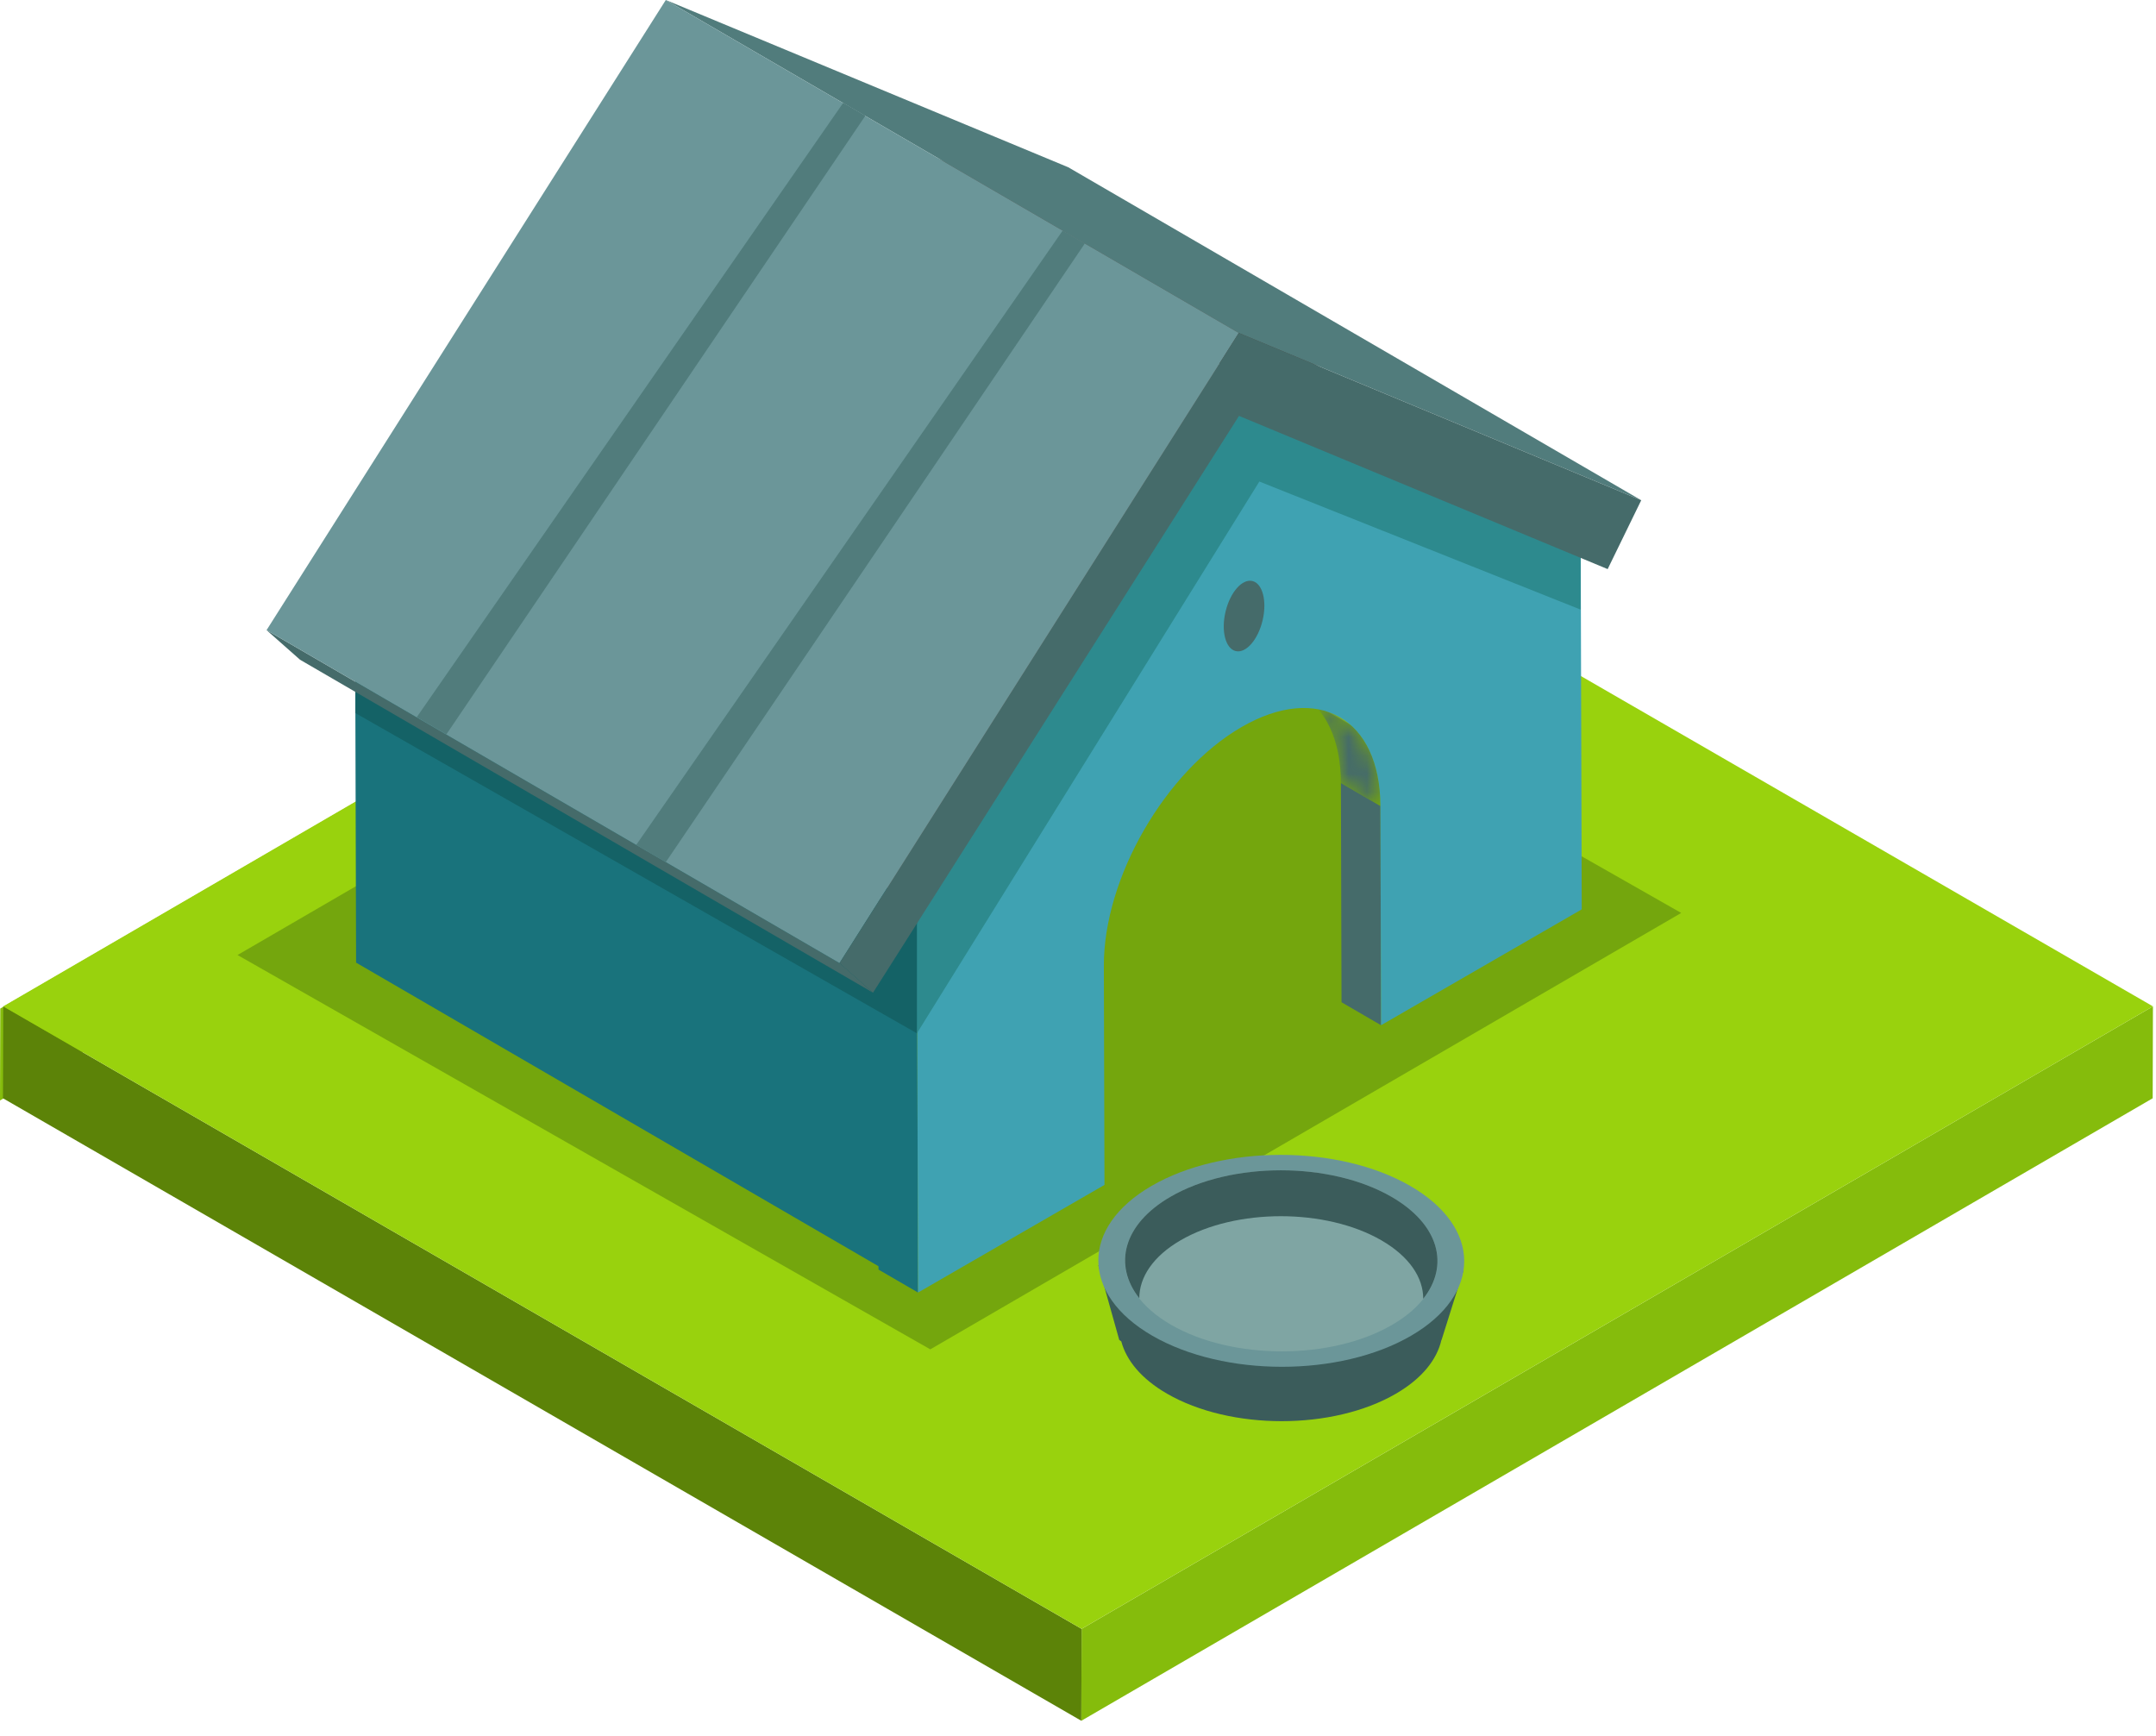
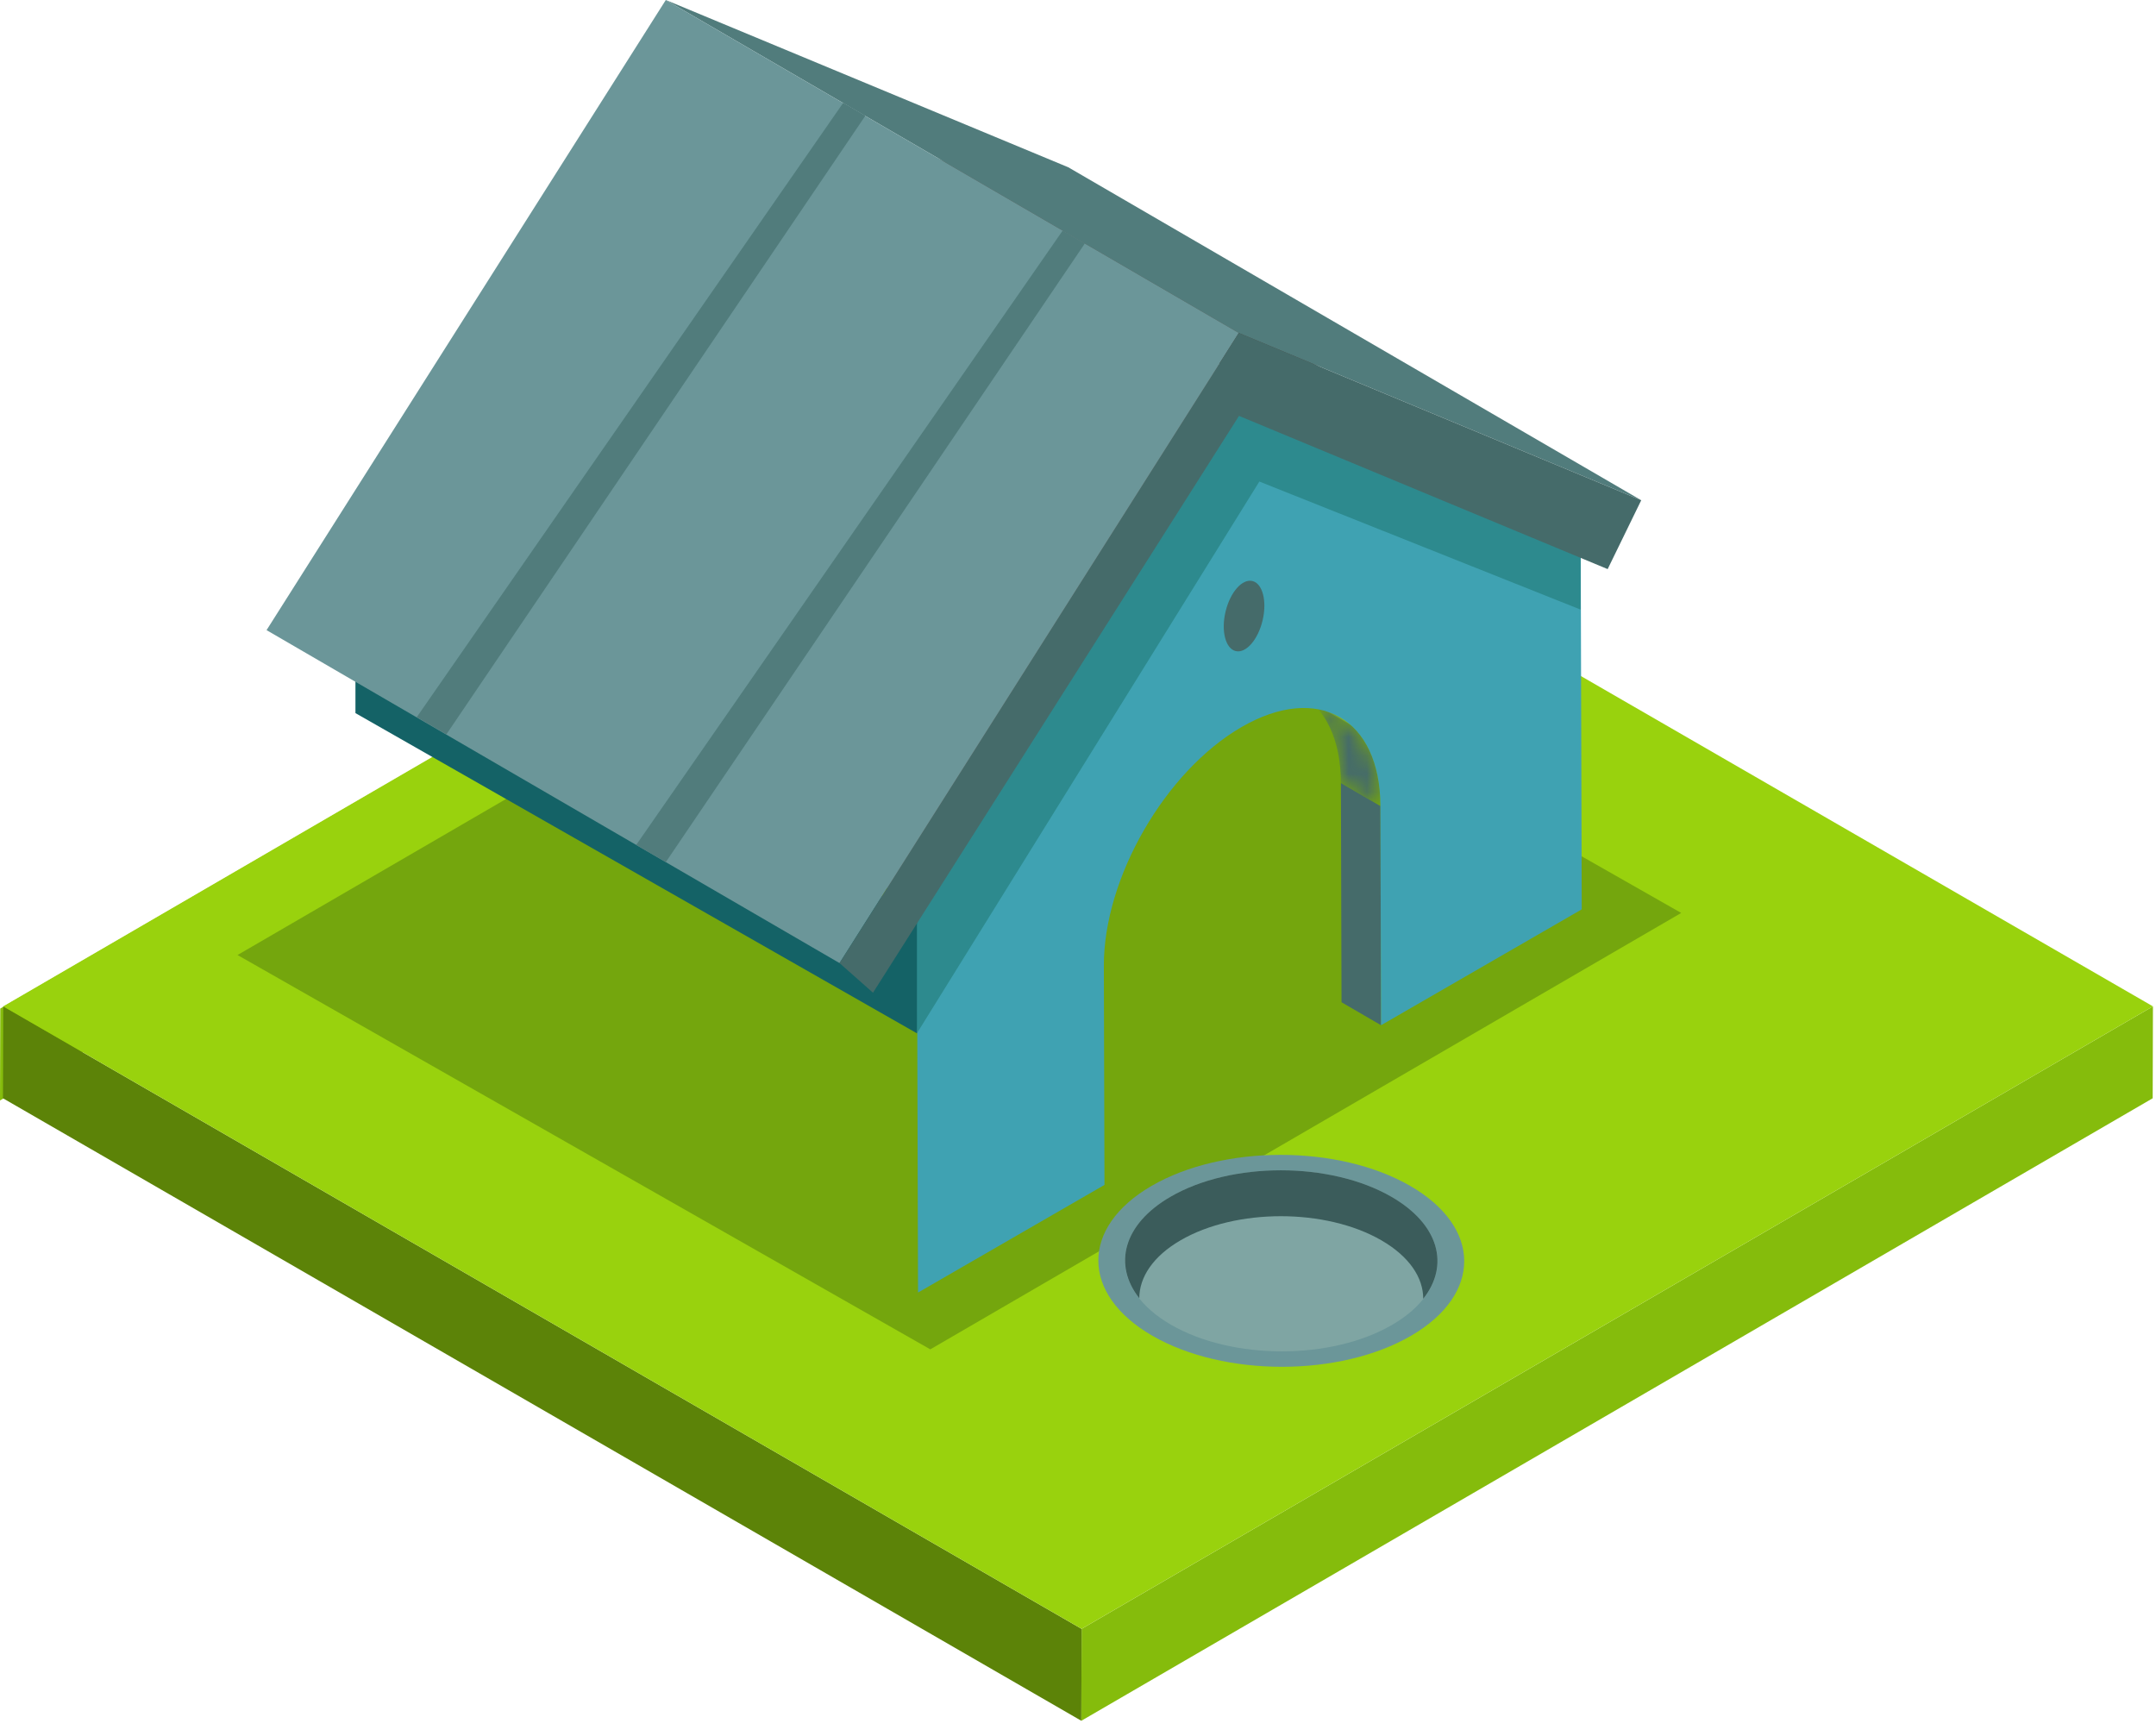
<svg xmlns="http://www.w3.org/2000/svg" xmlns:xlink="http://www.w3.org/1999/xlink" width="118px" height="95px" viewBox="0 0 118 95" version="1.1">
  <title>Group 7</title>
  <defs>
    <path d="M0.869,0.151 L3.032,1.407 C4.39,2.197 5.233,3.876 5.24,6.263 L3.077,5.006 C3.071,2.619 2.228,0.941 0.869,0.151" id="path-1" />
  </defs>
  <g id="Page-1" stroke="none" stroke-width="1" fill="none" fill-rule="evenodd">
    <g id="28_R2FtZV9jaGlrZW4tMDE" transform="translate(-891, -1042)">
      <g id="Group-7" transform="translate(891, 1042)">
        <g id="Group" transform="translate(0, 21)">
          <polyline id="Fill-750" fill="#85BC0C" points="58.65 0.13 58.635 5.16 -1.42108547e-14 39.23 0.014 34.2 58.65 0.13" />
          <polyline id="Fill-1042" fill="#85BC0C" points="117.833 34.08 117.819 39.11 59.182 73.18 59.197 68.15 117.833 34.08" />
          <polyline id="Fill-1043" fill="#5C8308" points="59.197 68.15 59.182 73.18 0.163 39.11 0.177 34.08 59.197 68.15" />
          <polyline id="Fill-1044" fill="#99D20D" points="117.833 34.08 59.197 68.15 0.177 34.08 58.813 4.26325641e-14 117.833 34.08" />
        </g>
        <g id="Group-6" transform="translate(13, 0)">
          <polyline id="Fill-1045" fill="#74A60D" points="37.916 73.852 7.10542736e-15 52.27 41.098 28.386 79.014 49.967 37.916 73.852" />
          <polyline id="Fill-1046" fill="#514943" points="53.737 19.913 24.541 2.946 42.753 10.516 71.95 27.482 53.737 19.913" />
-           <polyline id="Fill-1047" fill="#19737C" points="35.685 69.653 6.489 52.686 6.429 31.488 35.625 48.455 35.685 69.653" />
          <polyline id="Fill-1048" fill="#5E544D" points="35.625 48.455 6.429 31.488 24.541 2.946 53.737 19.913 35.625 48.455" />
          <polyline id="Fill-1049" fill="#456B6A" points="62.586 56.112 60.423 54.855 60.39 42.859 62.552 44.116 62.586 56.112" />
          <g id="Group-1052" transform="translate(57.312, 37.853)">
            <mask id="mask-2" fill="white">
              <use xlink:href="#path-1" />
            </mask>
            <g id="Clip-1051" />
            <path d="M3.032,1.407 L0.869,0.15 C2.228,0.94 3.071,2.619 3.078,5.006 L5.24,6.263 C5.233,3.876 4.391,2.197 3.032,1.407" id="Fill-1050" fill="#456B6A" mask="url(#mask-2)" />
          </g>
          <polyline id="Fill-1053" fill="#818181" points="55.297 21.003 53.134 19.747 71.347 27.316 73.51 28.573 55.297 21.003" />
-           <polyline id="Fill-1054" fill="#19737C" points="37.245 70.743 35.082 69.486 35.022 48.289 37.184 49.544 37.245 70.743" />
          <polyline id="Fill-1055" fill="#969696" points="37.184 49.544 35.022 48.289 53.134 19.747 55.297 21.003 37.184 49.544" />
          <path d="M55.297,21.003 L73.51,28.573 L73.57,49.771 L62.586,56.112 L62.552,44.116 C62.538,39.312 59.138,37.375 54.96,39.787 C50.78,42.2 47.402,48.051 47.415,52.855 L47.449,64.851 L37.245,70.743 L37.184,49.544 L55.297,21.003" id="Fill-1056" fill="#3FA2B2" />
          <polyline id="Fill-1057" fill="#2D8A8E" points="73.51 33.366 55.925 26.355 37.184 56.555 36.885 48.394 54.887 20.391 73.51 28.573 73.51 33.366" />
          <polyline id="Fill-1058" fill="#146266" points="6.454 39.03 37.184 56.555 37.186 50.06 6.454 34.174 6.454 39.03" />
          <polyline id="Fill-1059" fill="#517C7C" points="54.799 18.223 23.44 -5.68434189e-14 45.467 9.155 76.826 27.379 54.799 18.223" />
-           <polyline id="Fill-1060" fill="#456B6A" points="34.78 54.332 3.421 36.108 1.589 34.488 32.948 52.711 34.78 54.332" />
          <polyline id="Fill-1061" fill="#6B9699" points="32.948 52.711 1.589 34.488 23.44 0 54.799 18.223 32.948 52.711" />
          <polyline id="Fill-1062" fill="#456B6A" points="54.799 18.223 76.826 27.379 74.989 31.148 54.812 22.762 34.78 54.332 32.948 52.711 54.799 18.223" />
          <polyline id="Fill-1063" fill="#517C7C" points="45.16 12.621 21.82 46.245 23.44 47.186 46.374 13.327 45.16 12.621" />
          <polyline id="Fill-1064" fill="#517C7C" points="33.149 5.628 9.809 39.252 11.43 40.194 34.363 6.334 33.149 5.628" />
          <path d="M56.102,33.958 C55.851,35.017 55.193,35.768 54.633,35.635 C54.073,35.501 53.823,34.535 54.075,33.477 C54.326,32.418 54.984,31.667 55.544,31.8 C56.104,31.933 56.354,32.899 56.102,33.958" id="Fill-1065" fill="#456B6A" />
-           <path d="M67.102,69.516 L47.113,69.255 L48.257,73.334 L48.37,73.418 C48.648,74.464 49.476,75.472 50.872,76.278 C54.345,78.284 59.952,78.284 63.399,76.28 C64.823,75.453 65.647,74.413 65.891,73.336 L65.899,73.334 L67.102,69.516" id="Fill-1066" fill="#3B5C5B" />
          <path d="M64.181,64.905 C68.106,67.171 68.126,70.842 64.227,73.109 C60.33,75.373 53.994,75.373 50.068,73.107 C46.146,70.842 46.125,67.171 50.022,64.908 C53.922,62.641 60.259,62.641 64.181,64.905" id="Fill-1067" fill="#6B9699" />
          <path d="M63.154,65.502 C66.507,67.439 66.525,70.575 63.193,72.511 C59.864,74.446 54.45,74.446 51.096,72.509 C47.745,70.575 47.727,67.439 51.056,65.504 C54.388,63.568 59.803,63.568 63.154,65.502" id="Fill-1068" fill="#7FA5A3" />
          <path d="M51.612,67.884 C54.639,66.125 59.557,66.125 62.601,67.882 C64.133,68.766 64.897,69.925 64.895,71.084 C66.346,69.251 65.77,67.013 63.154,65.502 C59.803,63.568 54.388,63.568 51.056,65.504 C48.473,67.005 47.914,69.229 49.355,71.054 C49.354,69.907 50.105,68.759 51.612,67.884" id="Fill-1069" fill="#3B5C5B" />
        </g>
      </g>
    </g>
  </g>
</svg>